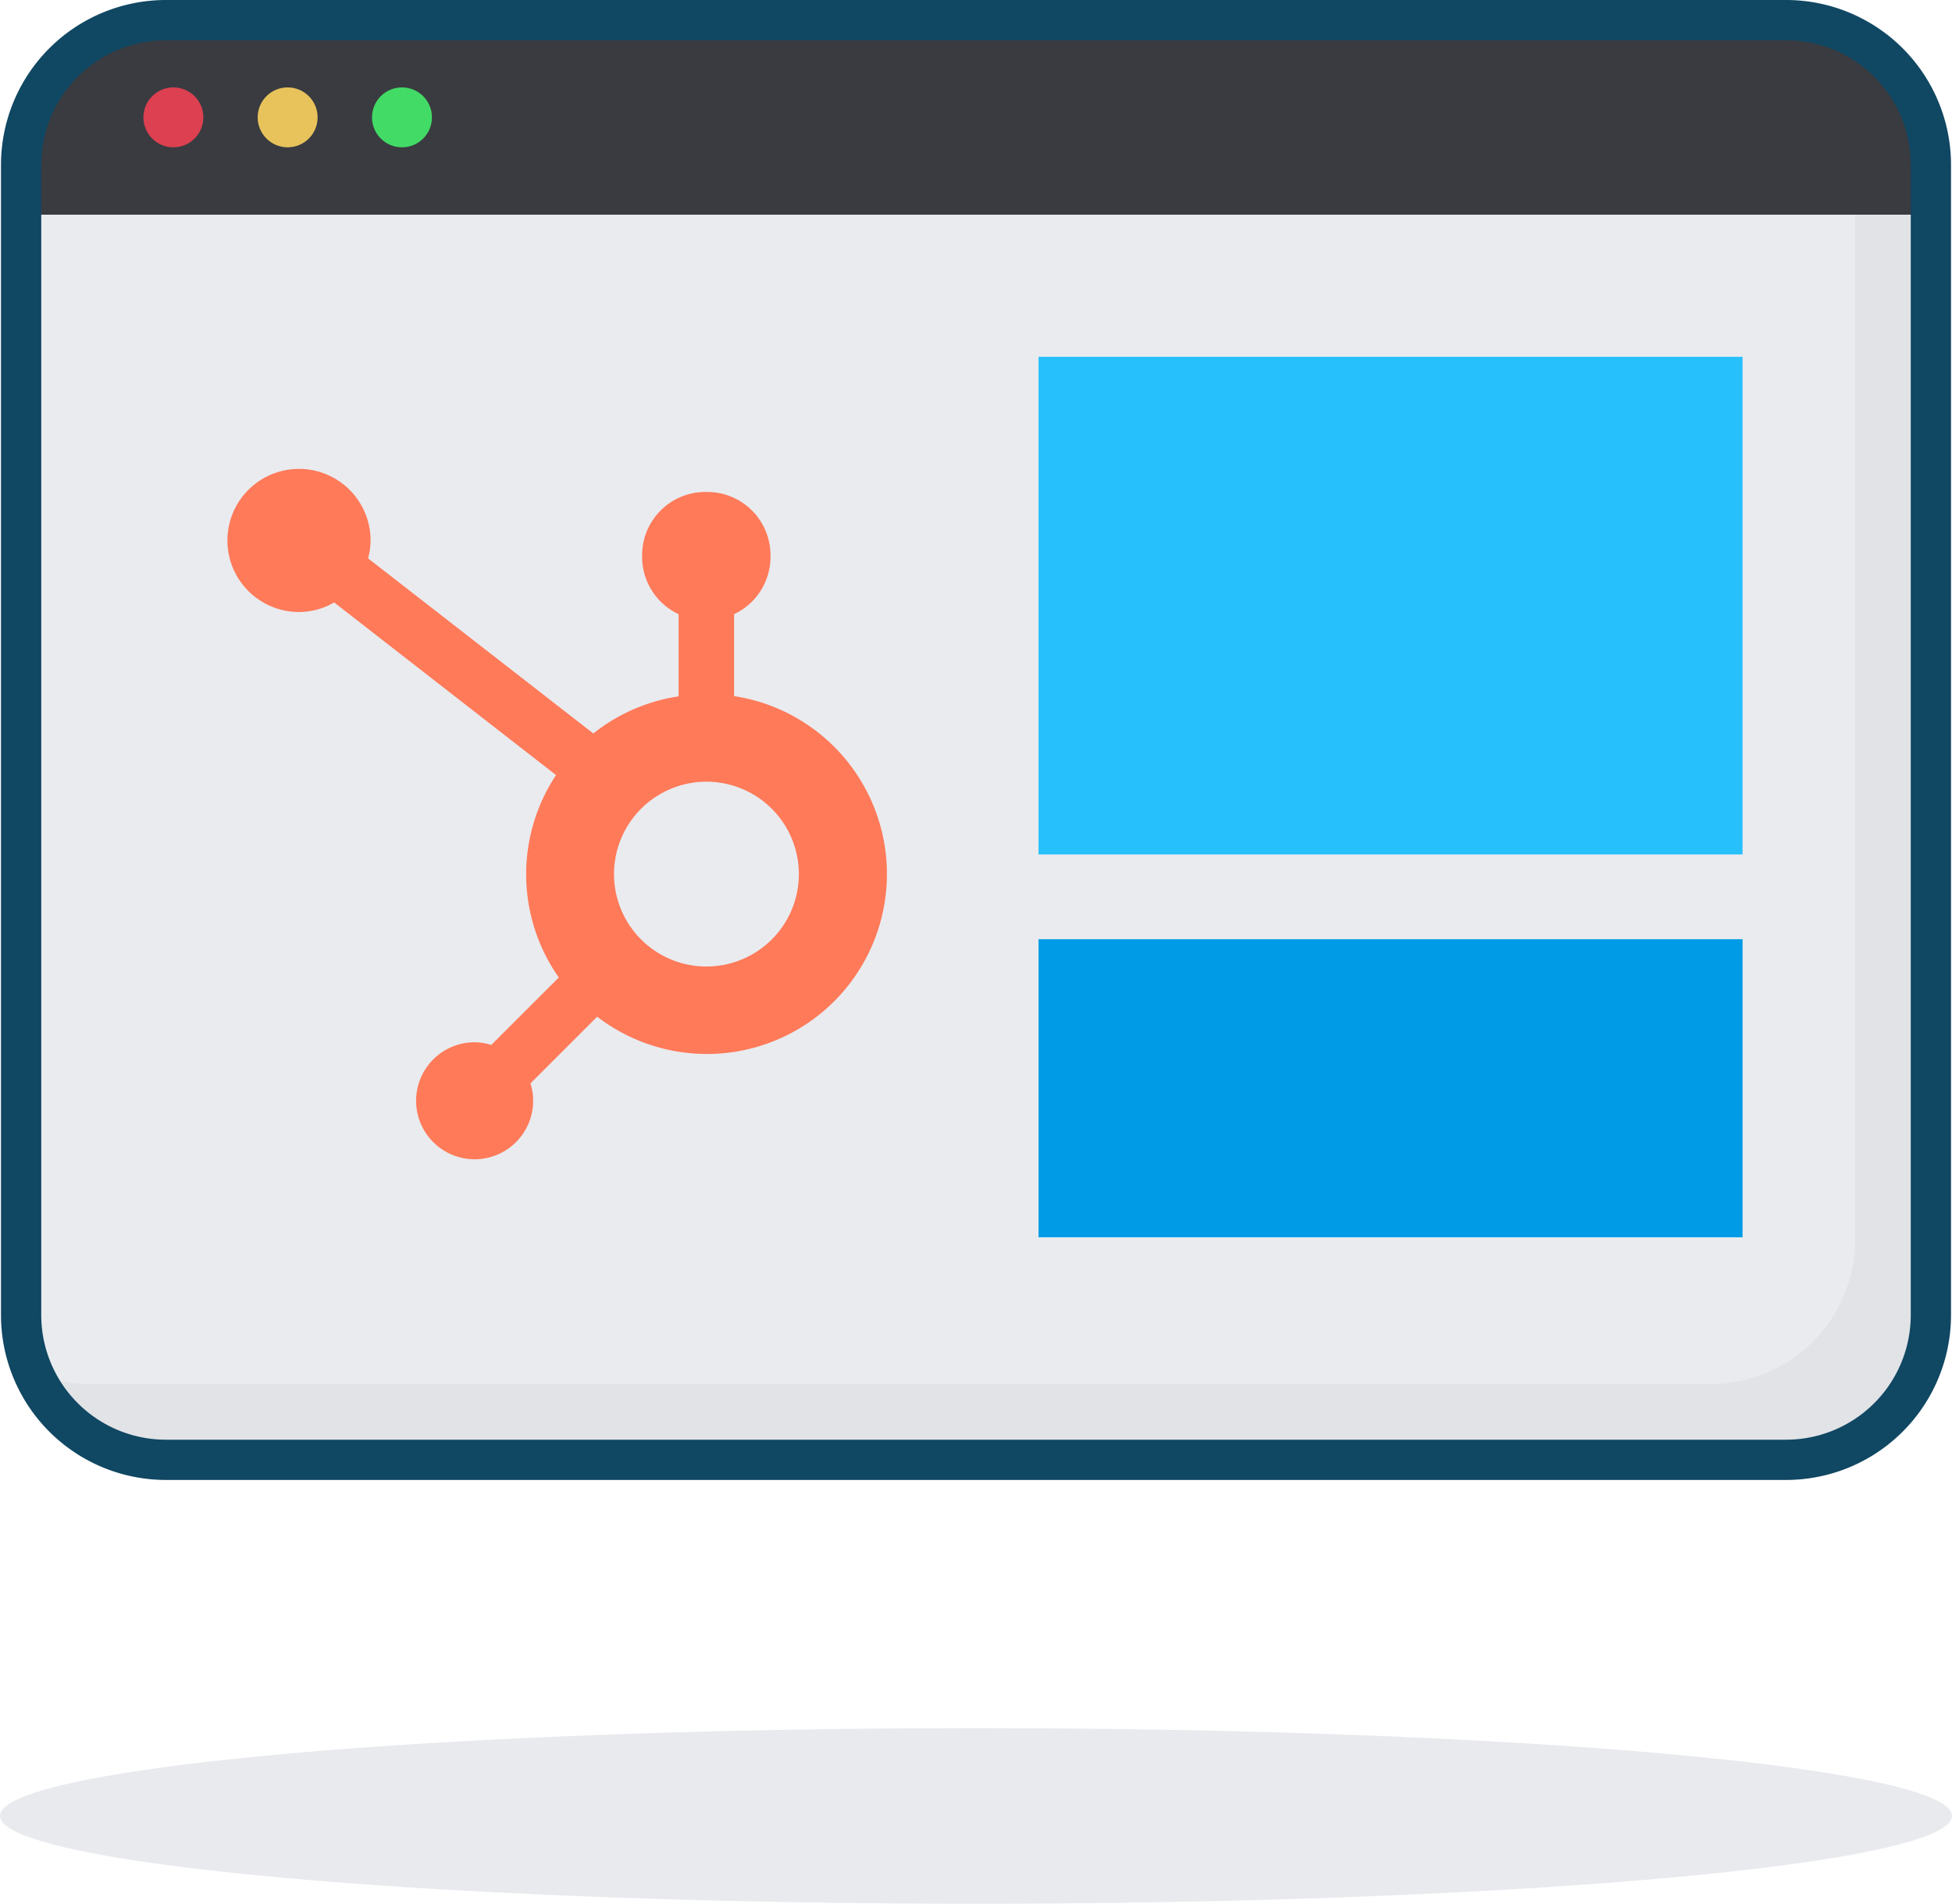
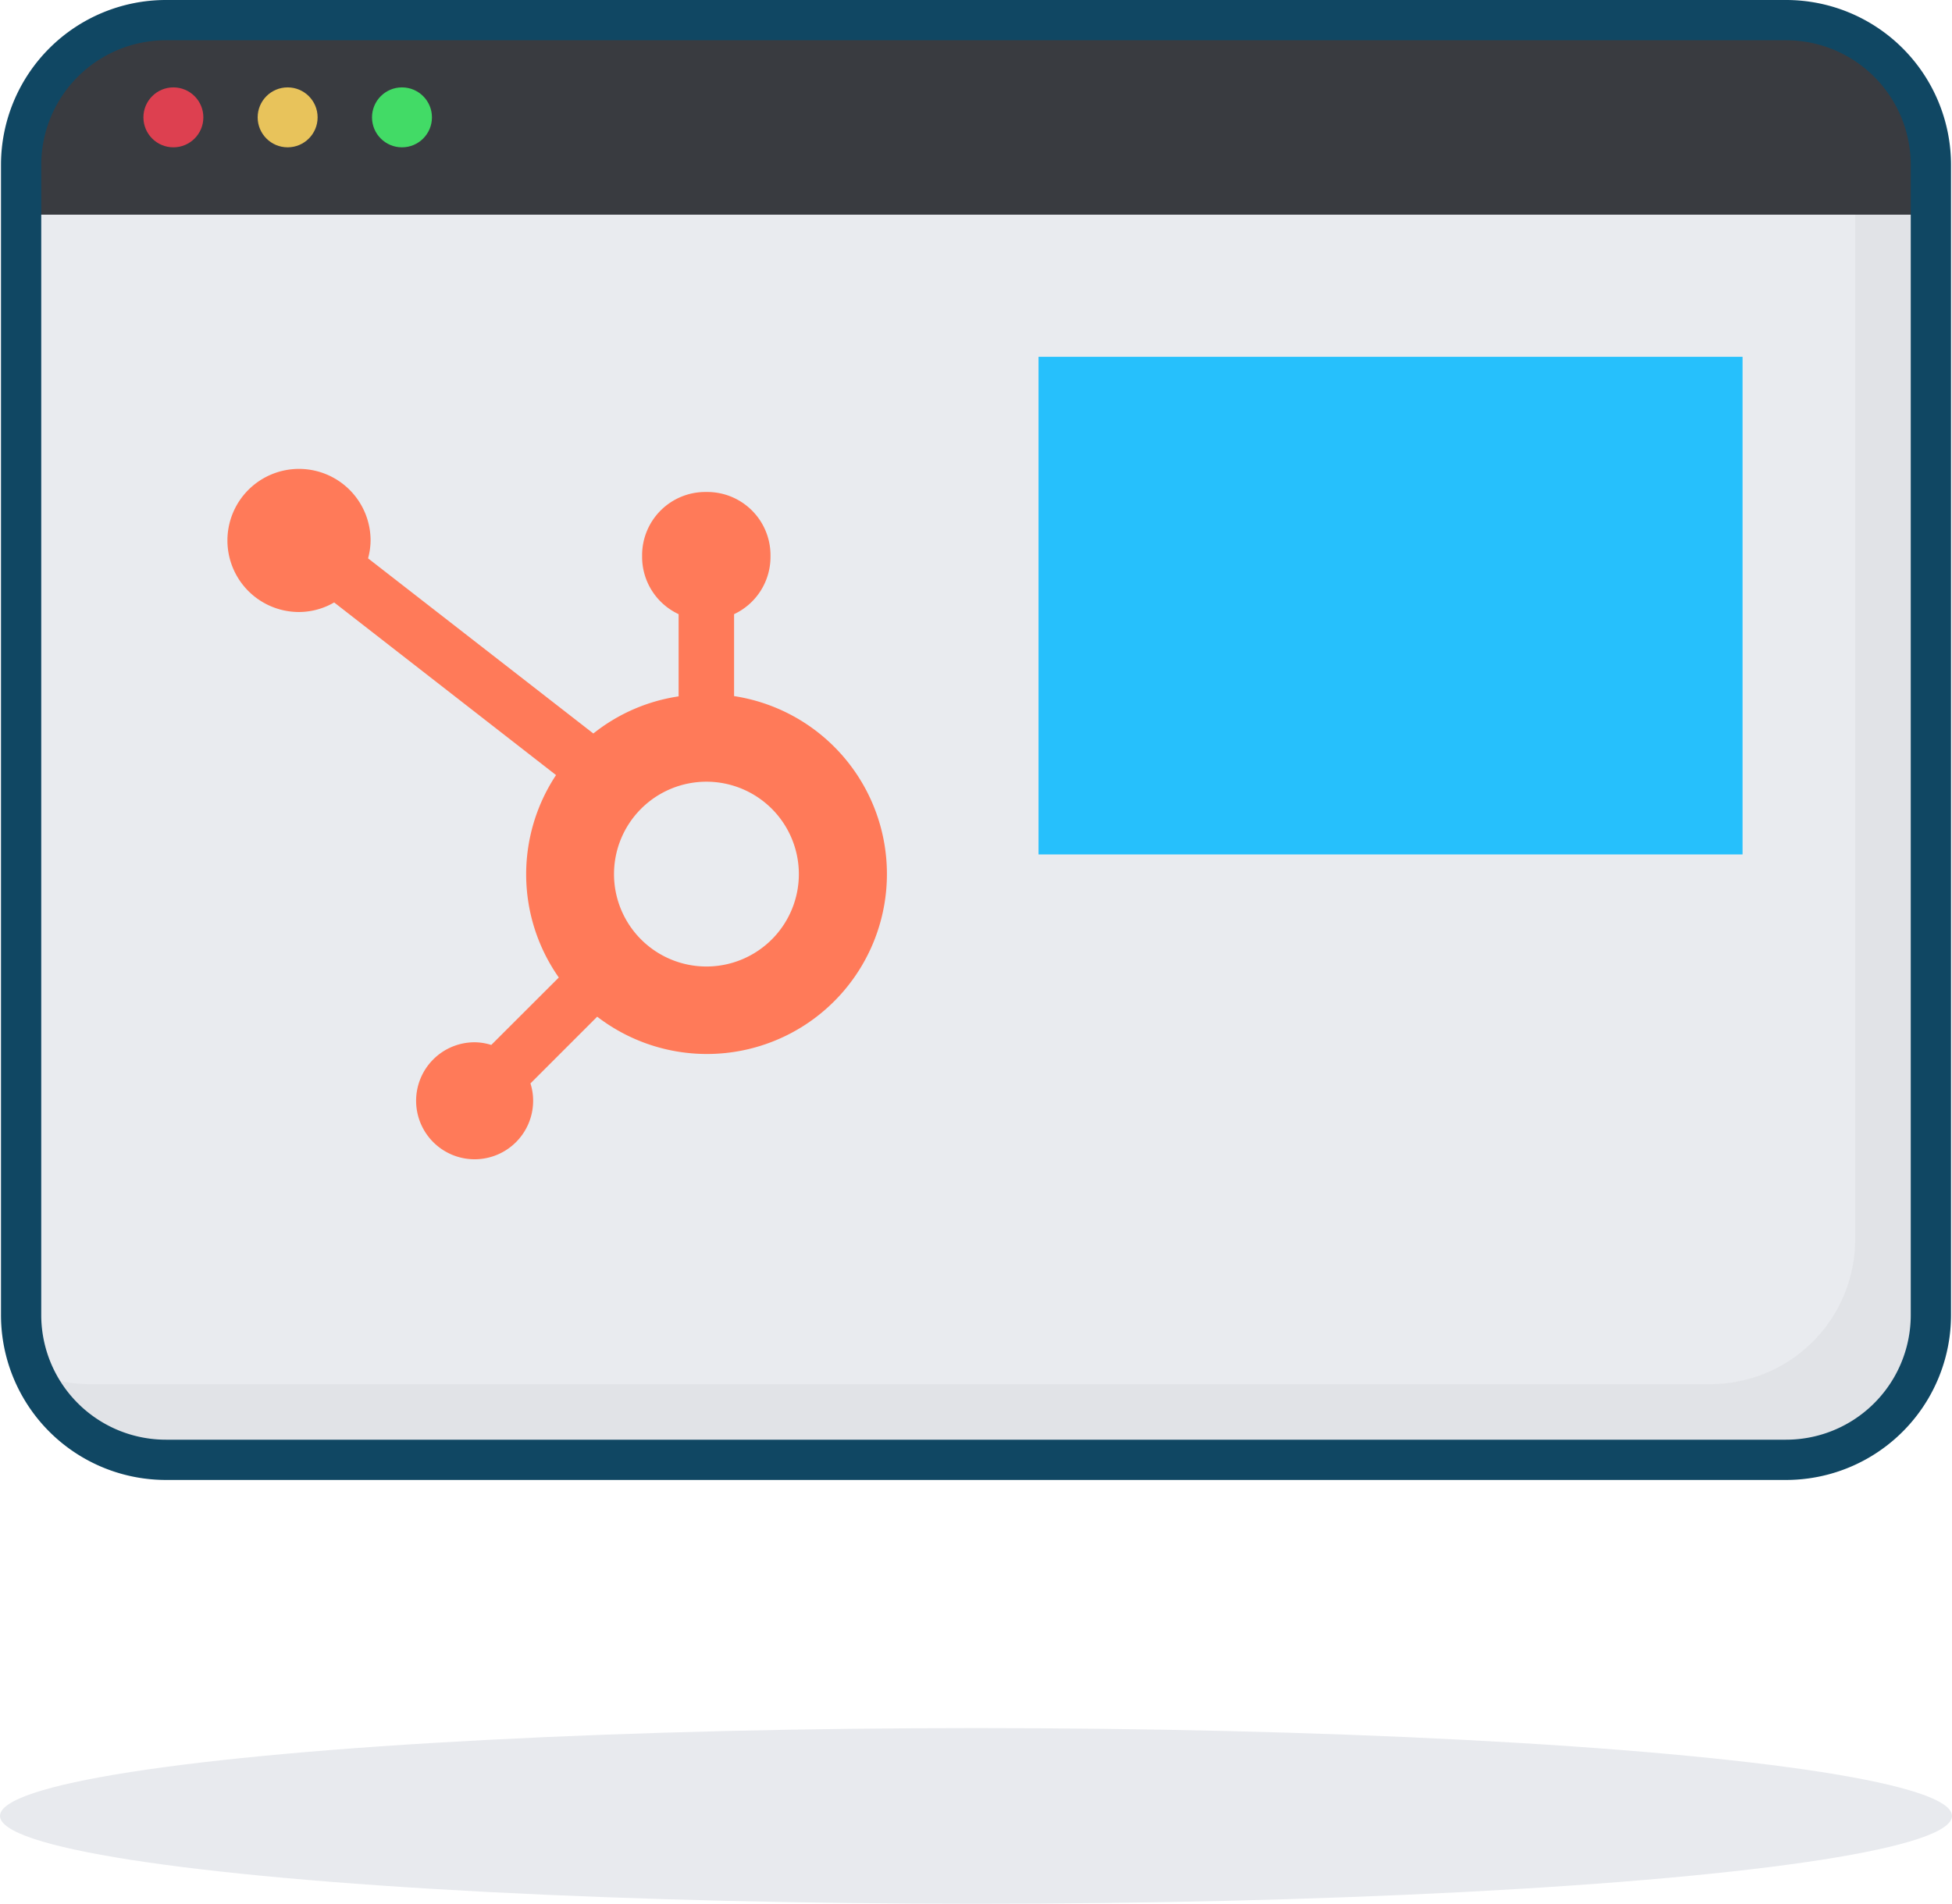
<svg xmlns="http://www.w3.org/2000/svg" viewBox="0 0 218.18 212.83">
  <defs>
    <style>.cls-1{fill:#e8eaee;}.cls-2{fill:#393b40;}.cls-3{fill:#e9ebef;}.cls-4{fill:#dd4050;}.cls-5{fill:#e8c35b;}.cls-6{fill:#42db66;}.cls-7{fill:#1c1e21;opacity:0.04;}.cls-8{fill:#26c0fc;}.cls-9{fill:#009be6;}.cls-10{fill:none;stroke:#104763;stroke-linecap:square;stroke-linejoin:round;stroke-width:4.5px;}.cls-11{fill:#ff7a59;}</style>
  </defs>
  <g id="Layer_2" data-name="Layer 2">
    <g id="Layer_1-2" data-name="Layer 1">
      <ellipse class="cls-1" cx="109.09" cy="203.01" rx="109.09" ry="9.82" />
      <path class="cls-2" d="M215.83,18.44V24H2.36V18.44A16.19,16.19,0,0,1,18.55,2.25H199.64A16.19,16.19,0,0,1,215.83,18.44Z" />
      <path class="cls-3" d="M215.83,24V147a16.19,16.19,0,0,1-16.19,16.2H18.55A16.19,16.19,0,0,1,2.36,147V24Z" />
      <circle class="cls-4" cx="19.38" cy="13.12" r="3.35" />
      <circle class="cls-5" cx="32.15" cy="13.12" r="3.35" />
      <circle class="cls-6" cx="44.93" cy="13.12" r="3.35" />
      <path class="cls-7" d="M215.82,24V147a16.19,16.19,0,0,1-16.18,16.2H18.55a16.2,16.2,0,0,1-14.87-9.77,16.23,16.23,0,0,0,6.4,1.31H191.17a16.19,16.19,0,0,0,16.19-16.2V24Z" />
      <rect class="cls-8" x="116.08" y="39.89" width="78.69" height="55.63" />
-       <rect class="cls-9" x="116.08" y="105" width="78.69" height="33.32" />
      <path class="cls-10" d="M215.82,18.44V147a16.19,16.19,0,0,1-16.18,16.2H18.55A16.19,16.19,0,0,1,2.36,147V18.44A16.19,16.19,0,0,1,18.55,2.25H199.64A16.19,16.19,0,0,1,215.82,18.44Z" />
      <path class="cls-11" d="M82.05,77.85V68.66a7.07,7.07,0,0,0,4.07-6.37v-.21A7.07,7.07,0,0,0,79.05,55h-.21a7.07,7.07,0,0,0-7.07,7.08v.21a7.07,7.07,0,0,0,4.08,6.37v9.19A20,20,0,0,0,66.32,82L41.14,62.42a7.82,7.82,0,0,0,.28-2,8,8,0,1,0-8,8h0a7.89,7.89,0,0,0,3.93-1.07l24.8,19.3a20.08,20.08,0,0,0,.31,22.63l-7.55,7.54a6.32,6.32,0,0,0-1.88-.3A6.54,6.54,0,1,0,59.59,123a6.32,6.32,0,0,0-.3-1.88l7.46-7.46a20.12,20.12,0,1,0,15.3-35.84M79,108.05A10.33,10.33,0,1,1,89.29,97.72,10.33,10.33,0,0,1,79,108.05" />
    </g>
  </g>
</svg>